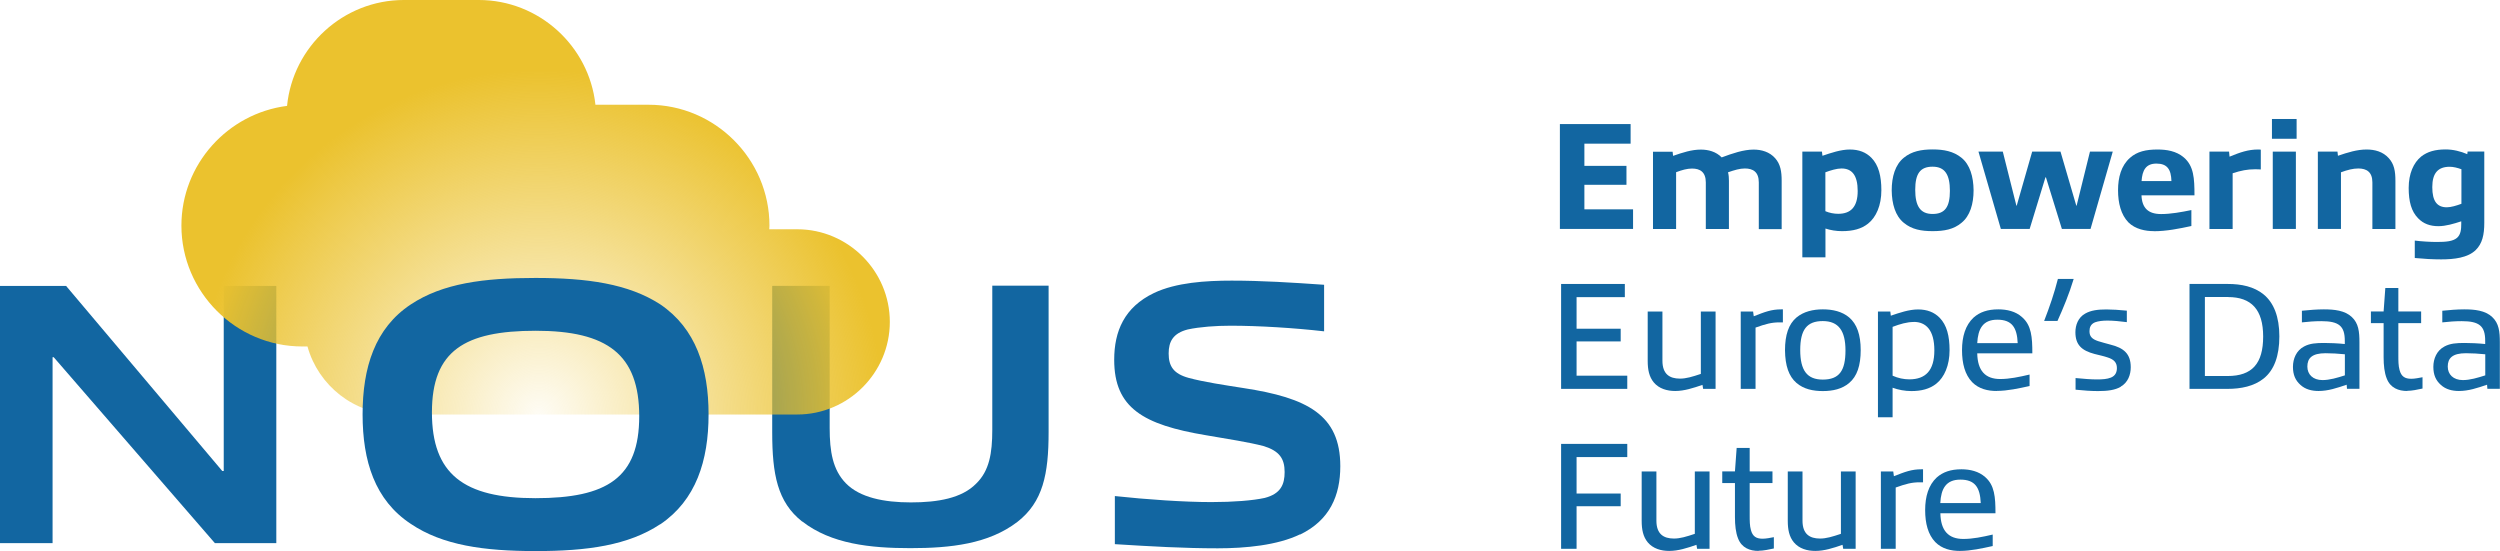
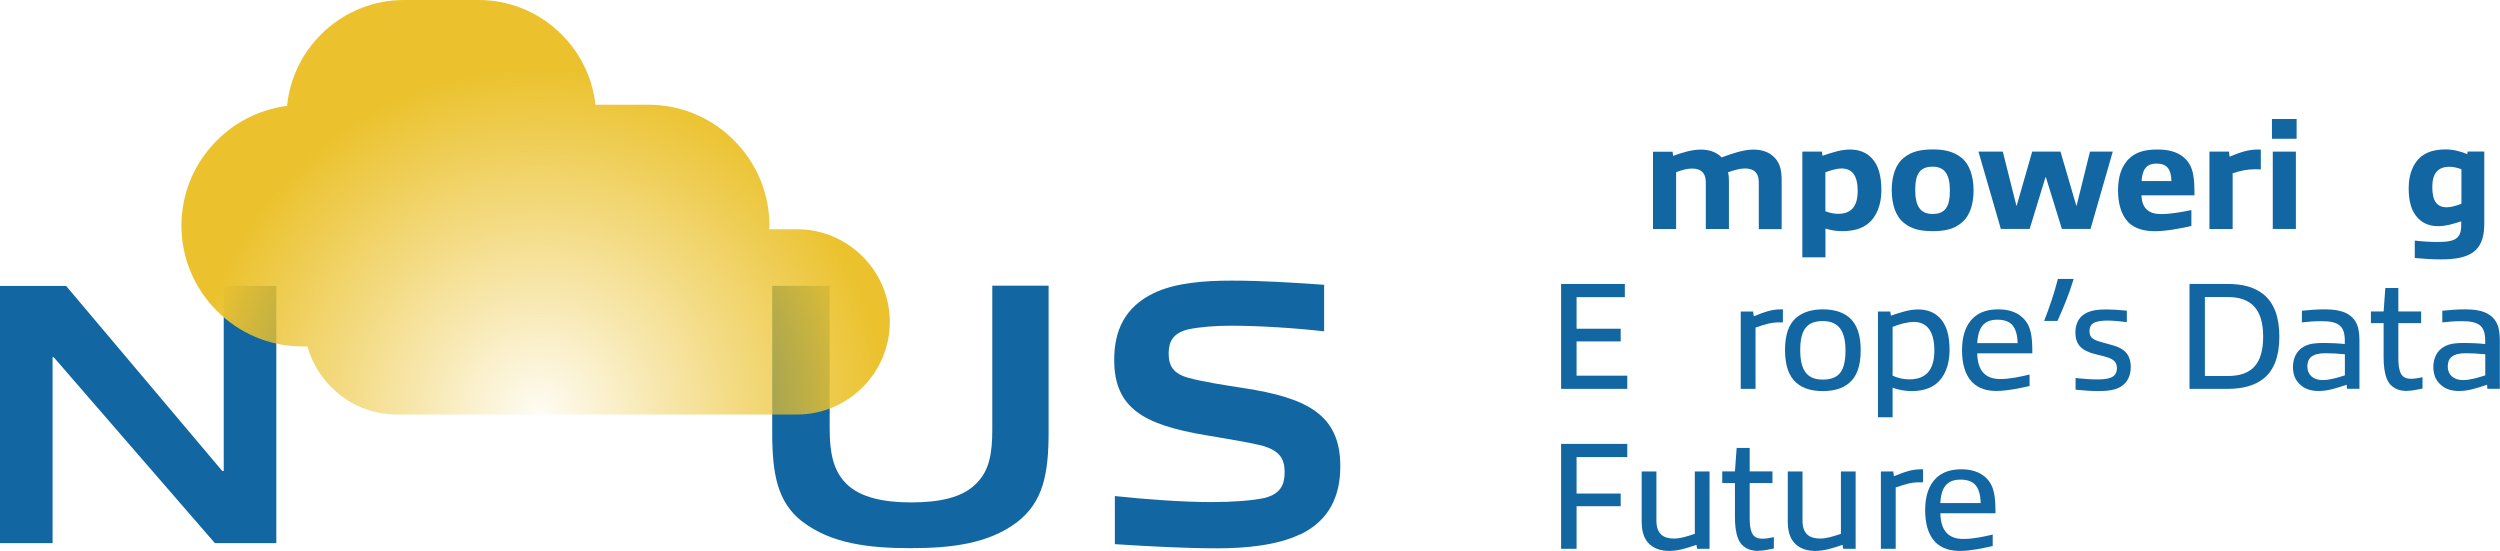
<svg xmlns="http://www.w3.org/2000/svg" id="Layer_2" data-name="Layer 2" viewBox="0 0 307.17 67.7">
  <defs>
    <style>
      .cls-1 {
        fill: url(#radial-gradient);
      }

      .cls-1, .cls-2 {
        stroke-width: 0px;
      }

      .cls-2 {
        fill: #1266a1;
      }
    </style>
    <radialGradient id="radial-gradient" cx="66.21" cy="50.92" fx="66.21" fy="50.92" r="42.33" gradientUnits="userSpaceOnUse">
      <stop offset="0" stop-color="#ebc12b" stop-opacity=".05" />
      <stop offset="1" stop-color="#ebc22e" />
    </radialGradient>
  </defs>
  <g id="Layer_1-2" data-name="Layer 1">
    <g>
      <path class="cls-2" d="M26.39,66.72L6.6,43.89h-.14v22.84H0v-31.6h8.12l19.19,22.74h.18v-22.74h6.46v31.6h-7.57Z" />
      <path class="cls-2" d="M98.57,64.09c-3.05-2.4-3.69-5.81-3.69-10.98v-17.99h7.06v17.48c0,2.86.37,5.12,1.99,6.78,1.71,1.75,4.66,2.35,7.98,2.35s6.27-.51,8.03-2.31c1.62-1.57,1.98-3.74,1.98-6.6v-17.72h6.92v17.99c0,5.17-.69,8.58-3.83,11.03-3.55,2.72-8.21,3.23-13.15,3.23s-9.73-.51-13.29-3.28Z" />
      <g>
-         <path class="cls-2" d="M191.66,28.13v-12.89h8.69v2.41h-5.68v2.73h5.17v2.33h-5.17v3.01h5.98v2.41h-8.99Z" />
        <path class="cls-2" d="M216.1,28.13v-5.72c0-1.28-.71-1.71-1.71-1.71-.62,0-1.26.19-2.07.47.09.34.11.72.11,1.04v5.93h-2.84v-5.72c0-1.28-.7-1.71-1.69-1.71-.6,0-1.22.17-1.96.45v6.98h-2.84v-9.5h2.41l.06.51c1.18-.41,2.28-.77,3.41-.77.9,0,1.86.24,2.56.96,1.32-.49,2.67-.96,3.93-.96.96,0,1.96.28,2.65,1.07.64.73.79,1.6.79,2.77v5.93h-2.8Z" />
        <path class="cls-2" d="M221.45,31.61v-12.98h2.41l.06.51c1.07-.36,2.26-.77,3.37-.77s1.98.34,2.65,1.02c.88.9,1.22,2.24,1.22,3.99,0,1.86-.64,3.31-1.64,4.1-.81.64-1.83.92-3.2.92-.68,0-1.39-.11-2.03-.32v3.54h-2.84ZM226.26,20.7c-.58,0-1.34.23-1.98.47v4.78c.49.21,1.05.32,1.58.32,1.56,0,2.39-.87,2.39-2.8s-.7-2.77-1.99-2.77Z" />
        <path class="cls-2" d="M233.92,27.38c-1.05-.85-1.47-2.33-1.49-3.99,0-1.67.43-3.16,1.49-4.01.96-.79,2.16-1.02,3.54-1.02s2.56.23,3.54,1.02c1.05.85,1.47,2.33,1.49,3.99,0,1.67-.43,3.16-1.49,4.01-.96.81-2.14,1.02-3.54,1.02s-2.56-.21-3.54-1.02ZM239.58,23.45c0-1.98-.6-2.97-2.13-2.97s-2.13.87-2.13,2.84.6,2.97,2.13,2.97,2.13-.87,2.13-2.84Z" />
        <path class="cls-2" d="M253.34,28.13l-1.96-6.34h-.06l-1.94,6.34h-3.54l-2.75-9.5h2.99l1.67,6.64h.04l1.9-6.64h3.48l1.94,6.64h.04l1.64-6.64h2.8l-2.73,9.5h-3.54Z" />
        <path class="cls-2" d="M264.64,28.4c-1.02,0-2.28-.23-3.14-1.09-.9-.94-1.26-2.35-1.26-3.93s.38-3.03,1.47-3.99c.87-.77,1.96-1.02,3.37-1.02,1.09,0,2.31.17,3.25.98,1.22,1.05,1.3,2.56,1.3,4.65h-6.51c.06,1.56.83,2.3,2.41,2.3,1.18,0,2.46-.23,3.72-.49v1.96c-1.47.32-3.07.64-4.61.64ZM264.95,20.1c-1.3,0-1.73.83-1.82,2.15h3.67c-.04-1.45-.53-2.15-1.84-2.15Z" />
        <path class="cls-2" d="M271.47,28.13v-9.5h2.41l.06.62c1.32-.54,2.28-.88,3.52-.88.06,0,.21,0,.32.02v2.43c-.26-.02-.58-.02-.75-.02-.87,0-1.69.15-2.71.49v6.85h-2.84Z" />
        <path class="cls-2" d="M279.15,17.05v-2.43h3.03v2.43h-3.03ZM282.03,28.13h-2.78v-9.5h2.84v9.5h-.06Z" />
-         <path class="cls-2" d="M291.49,28.13v-5.72c0-1.28-.71-1.71-1.73-1.71-.64,0-1.32.17-2.13.47v6.96h-2.84v-9.5h2.41l.06.51c1.2-.41,2.35-.77,3.52-.77,1,0,2.01.26,2.73,1.07.66.73.81,1.6.81,2.77v5.93h-2.82Z" />
        <path class="cls-2" d="M302.42,27.19c-.92.3-1.9.6-2.82.6-1.02,0-1.84-.3-2.48-.96-.85-.85-1.17-2.09-1.17-3.74,0-1.75.6-3.1,1.54-3.86.77-.6,1.71-.87,3.01-.87.9,0,1.83.23,2.65.58l.04-.32h2.05v8.77c0,1.43-.24,2.54-1.05,3.33-.98.96-2.67,1.15-4.25,1.15-1.05,0-2.11-.06-3.24-.17v-2.14c.9.11,1.92.17,2.71.17,1.15,0,1.96-.08,2.46-.49.49-.41.54-1.07.54-1.75v-.3ZM302.42,20.79c-.47-.17-.98-.3-1.43-.3-1.41,0-2.14.75-2.14,2.5s.6,2.48,1.79,2.48c.51,0,1.19-.21,1.79-.43v-4.25Z" />
        <path class="cls-2" d="M191.81,47.78v-12.89h7.83v1.62h-5.93v3.88h5.42v1.56h-5.42v4.21h6.23v1.62h-8.13Z" />
-         <path class="cls-2" d="M209.26,47.78l-.08-.49c-1.15.39-2.24.75-3.35.75-1,0-1.98-.28-2.63-1.05-.58-.7-.75-1.58-.75-2.65v-6.06h1.81v6.04c0,1.64.87,2.2,2.16,2.2.75,0,1.52-.23,2.56-.58v-7.66h1.81v9.5h-1.52Z" />
        <path class="cls-2" d="M213.88,47.78v-9.5h1.52l.08.58c1.35-.53,2.16-.85,3.39-.85h.19v1.6h-.43c-.96,0-1.66.19-2.93.64v7.53h-1.81Z" />
        <path class="cls-2" d="M220.73,47.05c-.94-.81-1.39-2.11-1.41-4.01,0-1.9.45-3.22,1.41-4.03.88-.73,2.03-1,3.24-1s2.37.26,3.24,1c.94.81,1.41,2.11,1.41,4.01s-.45,3.22-1.41,4.03c-.87.75-2.03,1-3.24,1s-2.35-.24-3.24-1ZM226.75,43.06c0-2.39-.83-3.61-2.79-3.61s-2.77,1.07-2.77,3.56.83,3.63,2.77,3.63c2.03,0,2.79-1.09,2.79-3.58Z" />
        <path class="cls-2" d="M230.74,51.26v-12.98h1.52l.06.51c1.05-.36,2.24-.77,3.35-.77s1.98.34,2.65,1.02c.88.9,1.22,2.24,1.22,3.99,0,1.86-.64,3.33-1.64,4.12-.81.64-1.83.9-3.05.9-.79,0-1.6-.15-2.31-.41v3.63h-1.81ZM235.14,39.56c-.83,0-1.71.26-2.6.6v6c.66.3,1.37.45,2.05.45,1.99,0,3.08-1.07,3.08-3.56s-1.02-3.5-2.54-3.5Z" />
        <path class="cls-2" d="M245.32,48.04c-1.05,0-2.18-.24-3.01-1.09-.88-.92-1.24-2.28-1.24-3.93s.41-3.07,1.43-4.01c.75-.66,1.71-1,3.03-1,1.05,0,2.13.24,2.92.96,1.15,1,1.26,2.45,1.26,4.44h-6.77c.04,2.13.98,3.16,2.82,3.16,1.15,0,2.33-.25,3.61-.55v1.41c-1.28.28-2.69.6-4.04.6ZM245.4,39.28c-1.77,0-2.37,1.13-2.46,2.88h4.97c-.08-1.92-.71-2.88-2.5-2.88Z" />
        <path class="cls-2" d="M251.16,39.43c.7-1.81,1.24-3.39,1.69-5.16h1.94c-.56,1.86-1.3,3.63-1.99,5.16h-1.64Z" />
        <path class="cls-2" d="M260.58,47.52c-.71.41-1.62.53-2.79.53-.81,0-1.75-.06-2.77-.17v-1.43c.94.09,1.88.17,2.6.17s1.28-.04,1.75-.23c.56-.23.73-.68.73-1.17,0-.7-.4-1.07-1.13-1.3-.49-.17-.96-.26-1.62-.43-1.54-.41-2.35-1.09-2.35-2.67,0-.88.34-1.81,1.2-2.29.7-.4,1.54-.51,2.62-.51.7,0,1.58.06,2.5.15v1.41c-.83-.11-1.71-.19-2.37-.19-.62,0-1.11.06-1.54.21-.55.23-.68.66-.68,1.11,0,.64.34.96,1.05,1.2.45.15.92.26,1.52.43,1.62.4,2.5,1.11,2.5,2.78,0,.92-.34,1.88-1.24,2.39Z" />
        <path class="cls-2" d="M278.14,46.5c-1.19.96-2.8,1.28-4.44,1.28h-4.68v-12.89h4.72c1.64,0,3.2.32,4.38,1.28,1.26,1.03,1.94,2.75,1.94,5.16s-.64,4.14-1.92,5.17ZM273.77,36.49h-2.86v9.71h2.8c3.01,0,4.36-1.54,4.36-4.85s-1.45-4.85-4.31-4.85Z" />
        <path class="cls-2" d="M288.37,47.78l-.04-.51c-1.22.41-2.28.77-3.46.77-.81,0-1.62-.19-2.22-.75-.62-.55-.92-1.24-.92-2.22s.41-2,1.37-2.5c.71-.38,1.47-.43,2.48-.43.68,0,1.66.04,2.52.13v-.4c0-1.81-.72-2.41-2.88-2.41-.79,0-1.62.06-2.39.15v-1.43c.88-.09,1.81-.17,2.69-.17,1.28,0,2.58.13,3.44.94.83.77.94,1.79.94,3.12v5.7h-1.54ZM288.11,43.53c-.73-.08-1.71-.13-2.37-.13-1.66,0-2.24.6-2.24,1.64,0,.96.68,1.66,1.86,1.66.87,0,1.81-.28,2.75-.58v-2.58Z" />
        <path class="cls-2" d="M295.77,48.04c-1.05,0-2.07-.36-2.52-1.54-.28-.7-.38-1.6-.38-2.62v-4.18h-1.56v-1.43h1.56l.21-2.88h1.6v2.88h2.8v1.43h-2.8v3.93c0,.7,0,1.32.15,1.84.21.79.66,1.07,1.43,1.07.45,0,.96-.11,1.39-.19v1.39c-.62.13-1.28.28-1.88.28Z" />
        <path class="cls-2" d="M305.62,47.78l-.04-.51c-1.22.41-2.28.77-3.46.77-.81,0-1.62-.19-2.22-.75-.62-.55-.92-1.24-.92-2.22s.41-2,1.37-2.5c.71-.38,1.47-.43,2.48-.43.68,0,1.66.04,2.52.13v-.4c0-1.81-.72-2.41-2.88-2.41-.79,0-1.62.06-2.39.15v-1.43c.88-.09,1.81-.17,2.69-.17,1.28,0,2.58.13,3.44.94.83.77.94,1.79.94,3.12v5.7h-1.54ZM305.36,43.53c-.73-.08-1.71-.13-2.37-.13-1.66,0-2.24.6-2.24,1.64,0,.96.68,1.66,1.86,1.66.87,0,1.81-.28,2.75-.58v-2.58Z" />
        <path class="cls-2" d="M193.71,62.2v5.23h-1.9v-12.89h8.13v1.62h-6.23v4.48h5.42v1.56h-5.42Z" />
        <path class="cls-2" d="M208.52,67.43l-.08-.49c-1.15.4-2.24.75-3.35.75-1,0-1.98-.28-2.63-1.05-.58-.7-.75-1.58-.75-2.65v-6.06h1.81v6.04c0,1.64.87,2.2,2.16,2.2.75,0,1.52-.23,2.56-.58v-7.66h1.81v9.5h-1.52Z" />
        <path class="cls-2" d="M216.07,67.69c-1.05,0-2.07-.36-2.52-1.54-.28-.7-.38-1.6-.38-2.62v-4.18h-1.56v-1.43h1.56l.21-2.88h1.6v2.88h2.8v1.43h-2.8v3.93c0,.7,0,1.32.15,1.84.21.79.66,1.07,1.43,1.07.45,0,.96-.11,1.39-.19v1.39c-.62.13-1.28.28-1.88.28Z" />
        <path class="cls-2" d="M226.47,67.43l-.08-.49c-1.15.4-2.24.75-3.35.75-1,0-1.98-.28-2.63-1.05-.58-.7-.75-1.58-.75-2.65v-6.06h1.81v6.04c0,1.64.87,2.2,2.16,2.2.75,0,1.52-.23,2.56-.58v-7.66h1.81v9.5h-1.52Z" />
        <path class="cls-2" d="M231.1,67.43v-9.5h1.52l.08.58c1.35-.53,2.16-.85,3.39-.85h.19v1.6h-.43c-.96,0-1.66.19-2.93.64v7.53h-1.81Z" />
        <path class="cls-2" d="M240.79,67.69c-1.05,0-2.18-.24-3.01-1.09-.88-.92-1.24-2.28-1.24-3.93s.41-3.07,1.43-4.01c.75-.66,1.71-1,3.03-1,1.05,0,2.13.25,2.92.96,1.15,1,1.26,2.45,1.26,4.44h-6.77c.04,2.13.98,3.16,2.82,3.16,1.15,0,2.33-.24,3.61-.54v1.41c-1.28.28-2.69.6-4.04.6ZM240.86,58.93c-1.77,0-2.37,1.13-2.46,2.88h4.97c-.08-1.92-.71-2.88-2.5-2.88Z" />
      </g>
      <path class="cls-2" d="M159.72,65.66c-2.77,1.34-6.69,1.71-10.1,1.71-4.11,0-8.16-.23-12.64-.51v-5.91c3.88.42,8.49.74,11.86.74,2.72,0,5.08-.19,6.55-.51,1.98-.51,2.45-1.66,2.45-3.18,0-1.66-.65-2.58-2.54-3.18-1.94-.51-4.47-.88-7.1-1.34-7.75-1.29-11.3-3.37-11.3-9.27,0-3.51,1.24-6.46,4.89-8.21,2.72-1.29,6.36-1.52,9.55-1.52,3.64,0,7.34.23,11.35.51v5.72c-3.69-.42-8.03-.69-11.49-.69-1.8,0-3.78.14-5.26.46-1.8.46-2.35,1.48-2.35,2.95,0,1.57.6,2.49,2.45,3,1.89.51,4.38.88,6.74,1.25,7.84,1.2,11.9,3.28,11.9,9.6,0,3.6-1.29,6.64-4.94,8.4Z" />
      <path class="cls-1" d="M97.94,28.17h-3.42c0-.15.02-.3.02-.45,0-8.16-6.68-14.85-14.85-14.85h-6.53c-.78-7.21-6.93-12.87-14.34-12.87h-9.19c-7.46,0-13.64,5.73-14.36,13.01-7.29.93-12.98,7.18-12.98,14.71,0,8.16,6.68,14.85,14.85,14.85h.64c1.33,4.8,5.74,8.36,10.96,8.36h49.21c6.26,0,11.38-5.12,11.38-11.38s-5.12-11.38-11.38-11.38Z" />
-       <path class="cls-2" d="M81.12,64.41c-3.91,2.59-8.94,3.3-15.3,3.3s-11.44-.71-15.34-3.34c-4.43-2.92-5.93-7.72-5.93-13.46s1.51-10.59,5.93-13.51c3.91-2.59,8.94-3.25,15.3-3.25s11.44.71,15.35,3.25c4.38,2.97,5.93,7.81,5.93,13.51s-1.55,10.54-5.93,13.51ZM65.83,40.64c-8.75,0-12.76,2.45-12.76,10.03s3.91,10.54,12.71,10.54,12.76-2.49,12.76-10.07-3.91-10.5-12.71-10.5Z" />
    </g>
  </g>
</svg>